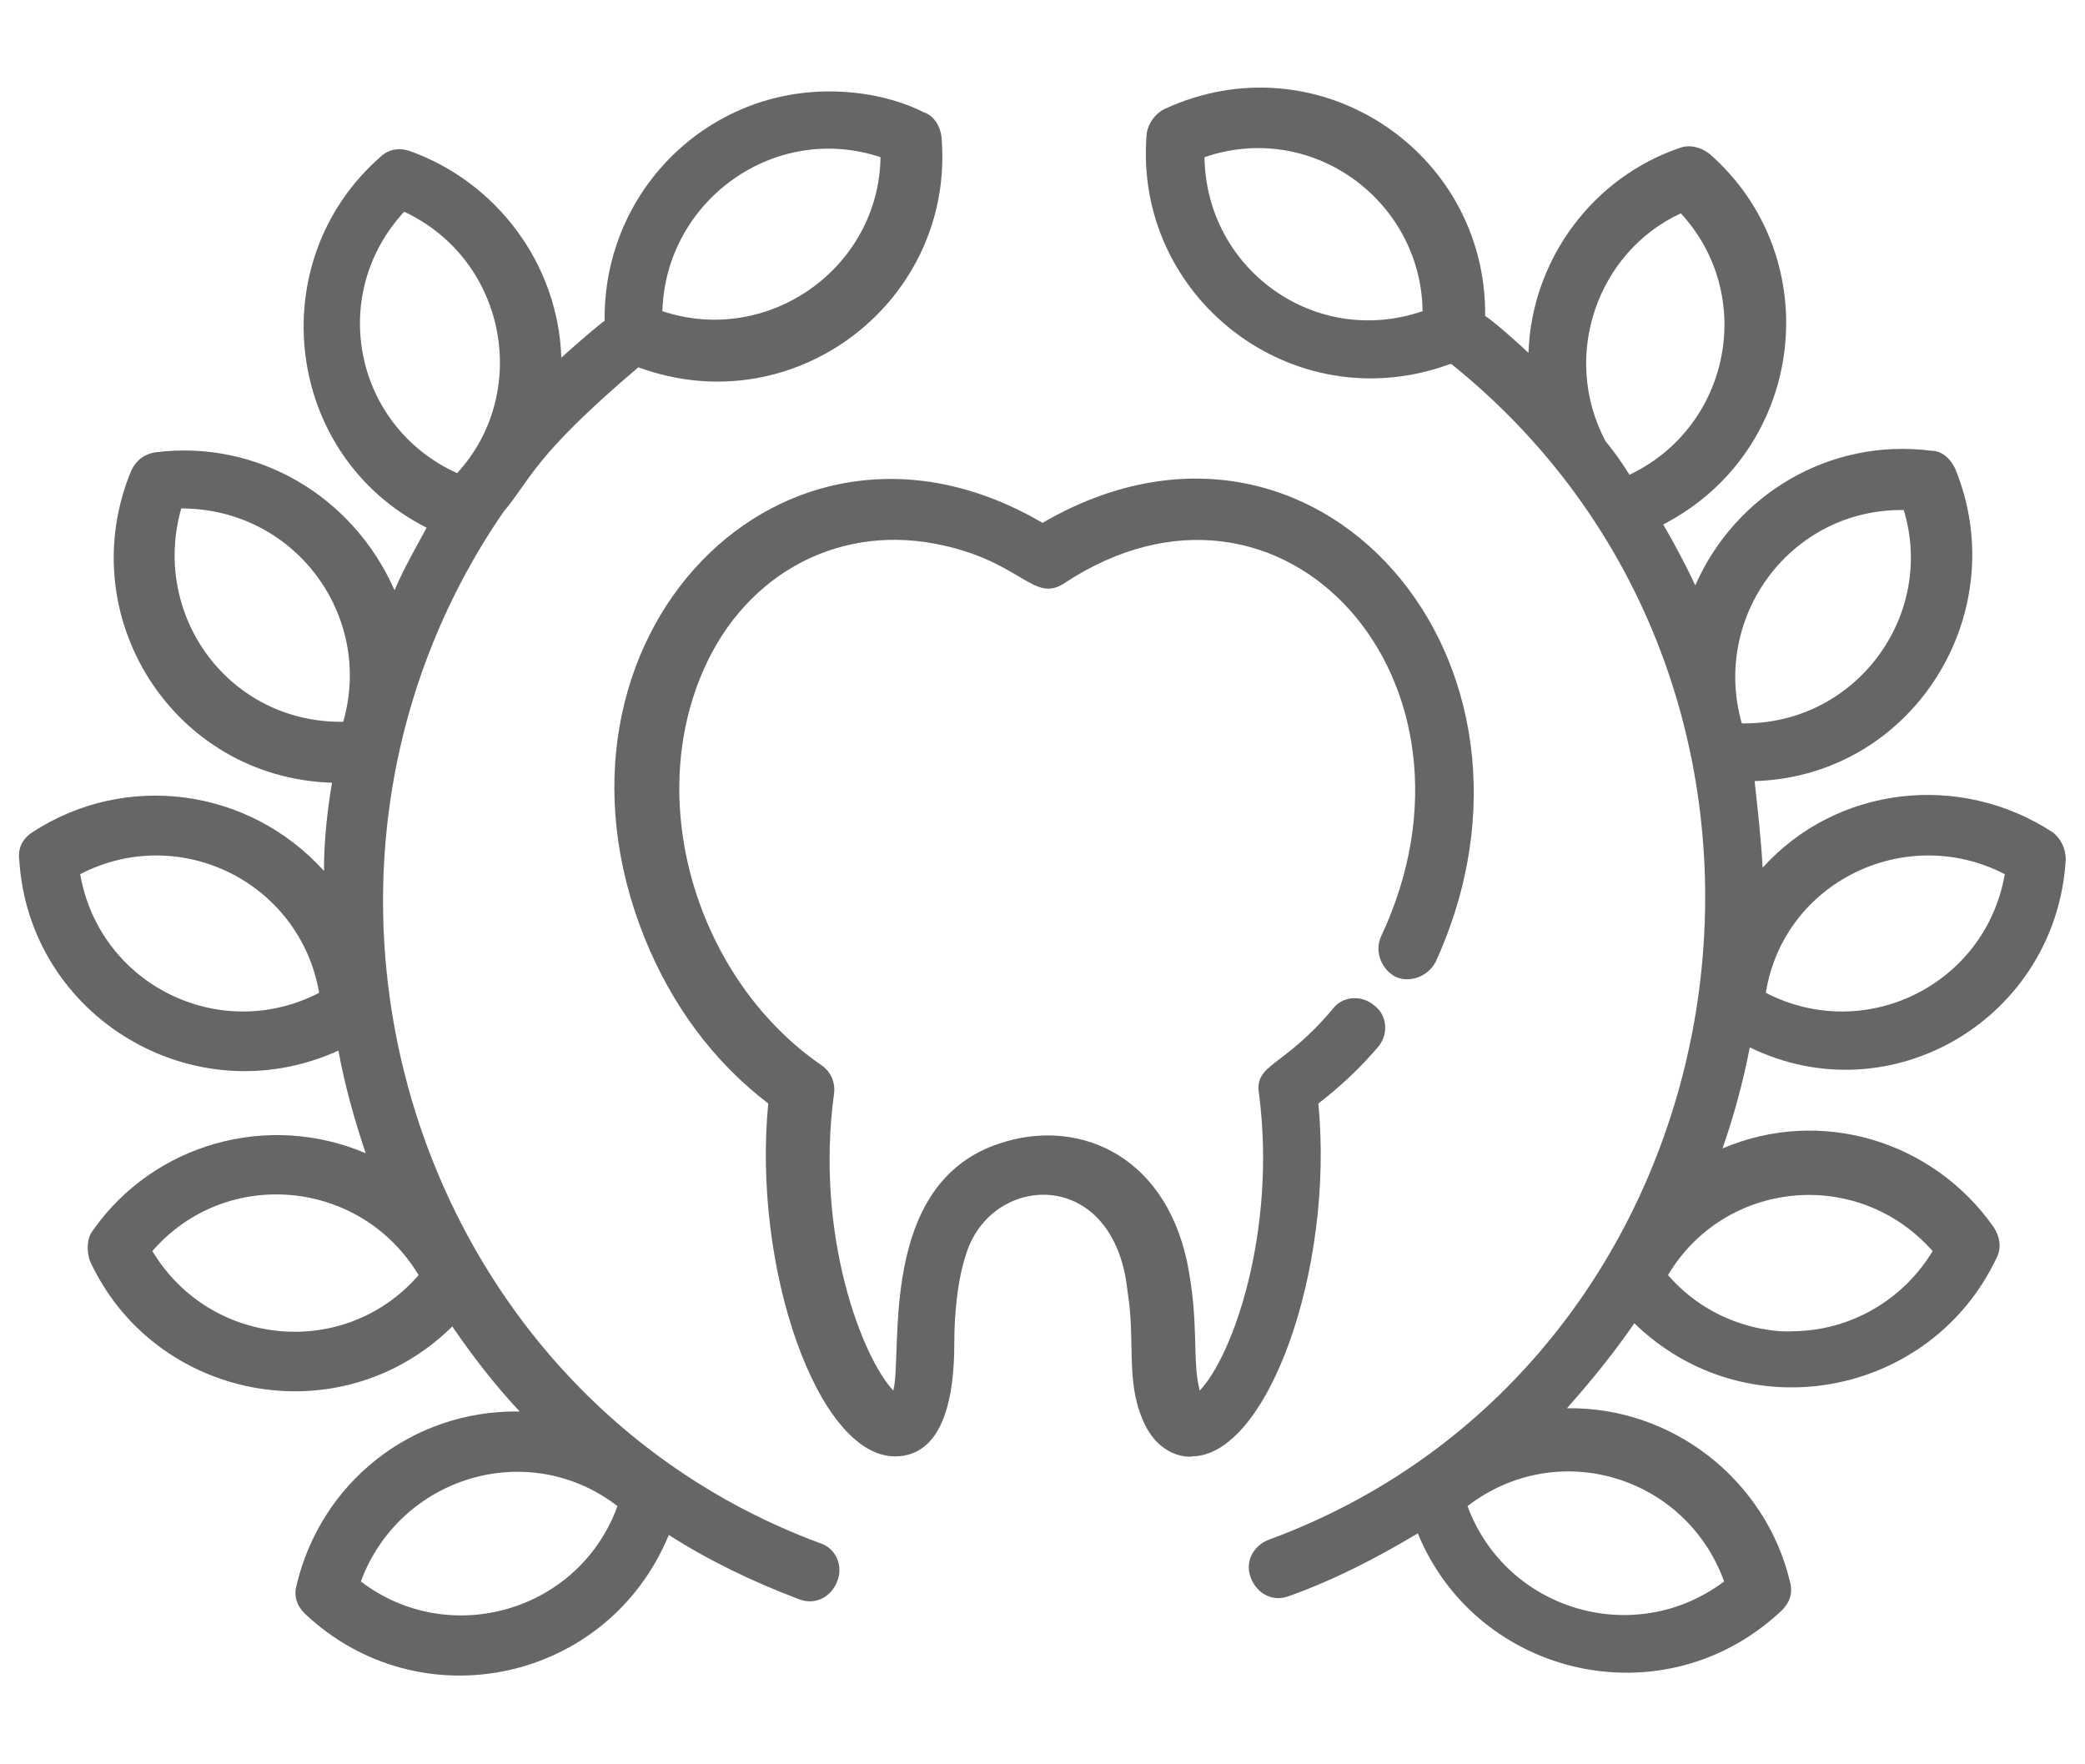
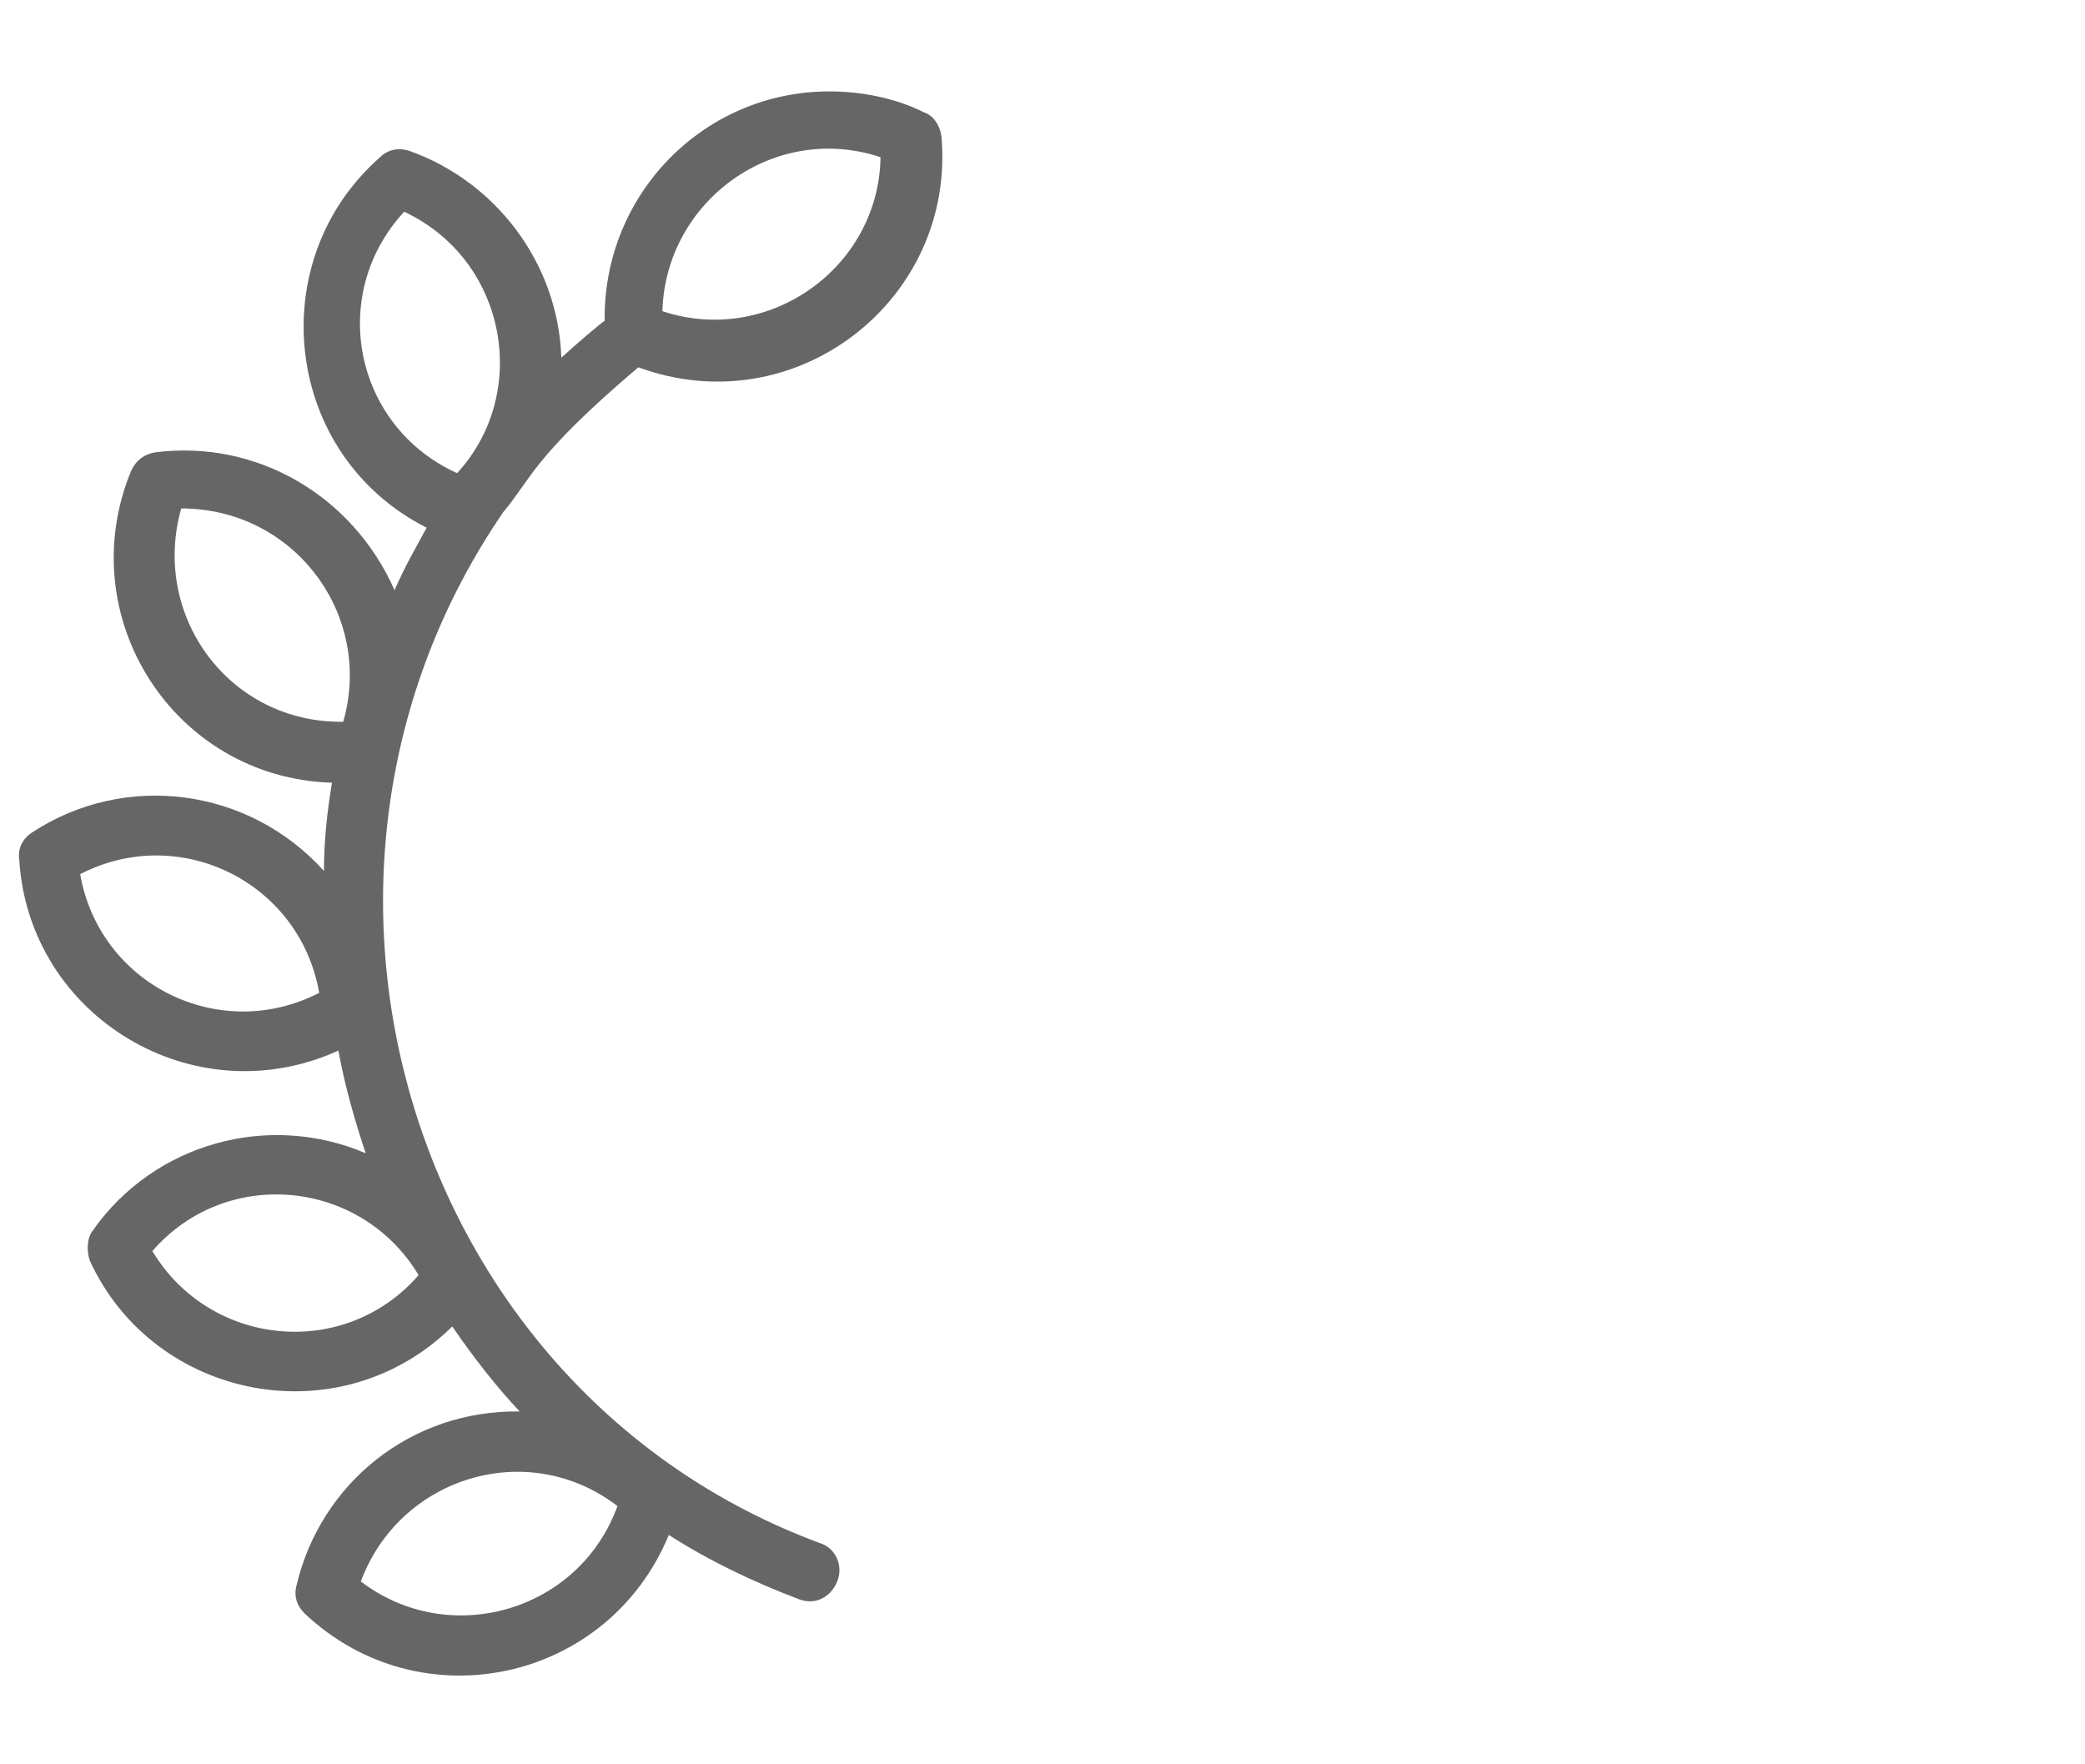
<svg xmlns="http://www.w3.org/2000/svg" version="1.1" id="Layer_1" x="0px" y="0px" viewBox="0 0 130 110" enable-background="new 0 0 130 110" xml:space="preserve">
  <g>
    <g>
      <g>
-         <path fill="#666666" d="M82.2,68.8c1.3-1,2.6-2.2,3.7-3.5c0.7-0.8,0.6-2-0.2-2.6c-0.8-0.7-2-0.6-2.6,0.2     c-3.1,3.7-4.9,3.4-4.6,5.3c1.1,8.5-1.6,16.3-3.7,18.5c-0.5-2,0-4.2-0.8-8.1c-1.5-6.8-7-8.9-11.7-7.3c-7.6,2.5-6,13-6.6,15.4     c-1.9-2-4.9-9.6-3.7-18.5c0.1-0.7-0.2-1.4-0.8-1.8c-7.4-5.1-10.9-15.6-7.6-24h0c2.5-6.4,8.4-9.7,14.7-8.5c5.3,1,6.1,3.7,8,2.5     c13.7-9.1,27.3,6.1,19.8,22c-0.4,0.9,0,2,0.9,2.5c0.9,0.4,2,0,2.5-0.9C98.1,41.2,82,22.7,65,32.6c-16.2-9.5-32.3,7.3-24.8,25.9     c1.7,4.2,4.3,7.7,7.7,10.3c-1,10.3,3.1,22,7.9,22c3.1,0,3.7-3.9,3.7-7c0-1.9,0.2-4.1,0.8-5.8c1.7-4.9,9.2-5.2,10,2.5     c0.5,3-0.1,5.5,0.9,7.9c1.1,2.8,3.4,2.4,3.1,2.4C79,90.8,83.2,79.2,82.2,68.8z" />
-         <path fill="#666666" d="M128.8,53.6c0-0.7-0.3-1.3-0.8-1.7c-5.8-3.8-13.5-2.9-18.1,2.2c-0.1-1.8-0.3-3.6-0.5-5.4     c9.9-0.3,16.2-10.5,12.5-19.5c-0.3-0.6-0.8-1.1-1.5-1.1c-6.3-0.8-12.2,2.7-14.7,8.4c-0.6-1.3-1.3-2.6-2-3.8     c8.9-4.6,10.3-16.6,2.9-23.1c-0.5-0.4-1.2-0.6-1.8-0.4c-5.4,1.8-9.3,6.9-9.5,12.8c-0.4-0.4-2.2-2-2.7-2.3     c0.1-10.3-10.5-17.3-20-12.9c-0.6,0.3-1,0.9-1.1,1.5c-0.9,10.2,9.1,18,18.9,14.4c0,0,0,0,0.1,0c25.7,20.7,18.8,62.2-11.4,73.3     c-1,0.4-1.5,1.4-1.1,2.4c0.4,1,1.4,1.5,2.4,1.1c2.8-1,5.5-2.4,8-3.9c3.7,9,15.4,11.7,22.7,4.8c0.5-0.5,0.7-1.1,0.5-1.8     c-1.5-6.3-7.3-10.9-13.9-10.8c1.5-1.7,2.9-3.4,4.2-5.3c7,6.8,18.5,4.6,22.6-4.1c0.3-0.6,0.2-1.3-0.2-1.9     c-3.8-5.4-10.8-7.5-16.9-4.9c0.7-2,1.3-4.2,1.7-6.3C117.9,69.6,128.2,63.5,128.8,53.6z M125,54.5c-1.2,6.9-8.7,10.6-14.9,7.4     C111.2,55,118.8,51.3,125,54.5z M75.1,9.8c6.7-2.3,13.5,2.7,13.6,9.6C82,21.7,75.2,16.8,75.1,9.8z M100.1,27.5     c-2.8-5.3-0.5-11.8,4.7-14.2c4.7,5.1,3.1,13.3-3.2,16.3C101.1,28.8,100.6,28.1,100.1,27.5z M107.5,98.6c-5.6,4.2-13.6,1.8-16-4.7     C97.1,89.6,105.1,92,107.5,98.6z M120.5,78c-1.8,3-5.1,5-8.8,5c0.3,0-4.3,0.4-7.7-3.5C107.5,73.6,115.8,72.7,120.5,78z      M118.7,31.8c2,6.6-3,13.4-10.1,13.3C106.7,38.4,111.7,31.7,118.7,31.8z" />
        <path fill="#666666" d="M51.1,96.2c-25.6-9.5-35.3-41.6-19.7-64.3c1.7-2,1.8-3.4,8.4-9c9.8,3.6,19.8-4.2,18.9-14.4     c-0.1-0.7-0.5-1.3-1.1-1.5c-1.8-0.9-3.9-1.3-5.9-1.3c-7.8,0-14.1,6.4-14,14.3c-0.3,0.2-1.6,1.3-2.7,2.3c-0.2-5.9-4.1-11-9.5-12.9     c-0.6-0.2-1.3-0.1-1.8,0.4c-7.4,6.5-6,18.6,2.9,23.1c-0.7,1.3-1.4,2.5-2,3.9C22,30.9,16,27.4,9.7,28.2c-0.7,0.1-1.2,0.5-1.5,1.1     c-3.8,9.1,2.6,19.2,12.5,19.5c-0.3,1.8-0.5,3.6-0.5,5.5C15.5,49.1,7.8,48.1,2,51.9c-0.6,0.4-0.9,1-0.8,1.7     c0.6,9.8,10.9,16,19.9,11.9c0.4,2.2,1,4.3,1.7,6.4c-6.1-2.6-13.2-0.6-17,4.8c-0.4,0.5-0.4,1.3-0.2,1.9c4,8.7,15.6,11,22.6,4.1     c1.3,1.9,2.7,3.7,4.2,5.3c-6.8-0.1-12.4,4.5-13.9,10.8c-0.2,0.7,0,1.3,0.5,1.8c7.2,6.8,18.9,4.3,22.7-4.9c2.5,1.6,5.2,2.9,8.1,4     c1,0.4,2-0.1,2.4-1.1C52.6,97.6,52.1,96.5,51.1,96.2z M54.9,9.8c-0.1,6.9-7,11.8-13.6,9.6C41.5,12.5,48.3,7.6,54.9,9.8z      M25.2,13.2c6.4,3,7.9,11.3,3.3,16.3C22.1,26.6,20.4,18.4,25.2,13.2z M5,54.5c6.2-3.2,13.7,0.5,14.9,7.4     C13.7,65.1,6.2,61.4,5,54.5z M21.4,45c-7.1,0.1-12-6.6-10.1-13.3C18.4,31.7,23.3,38.4,21.4,45z M9.5,78c4.6-5.3,13-4.5,16.6,1.5     C21.5,84.8,13.1,84,9.5,78z M22.5,98.6c2.4-6.5,10.4-9,16-4.7C36.1,100.5,28,102.8,22.5,98.6z" />
      </g>
    </g>
  </g>
  <g>
</g>
  <g>
</g>
  <g>
</g>
  <g>
</g>
  <g>
</g>
  <g>
</g>
</svg>